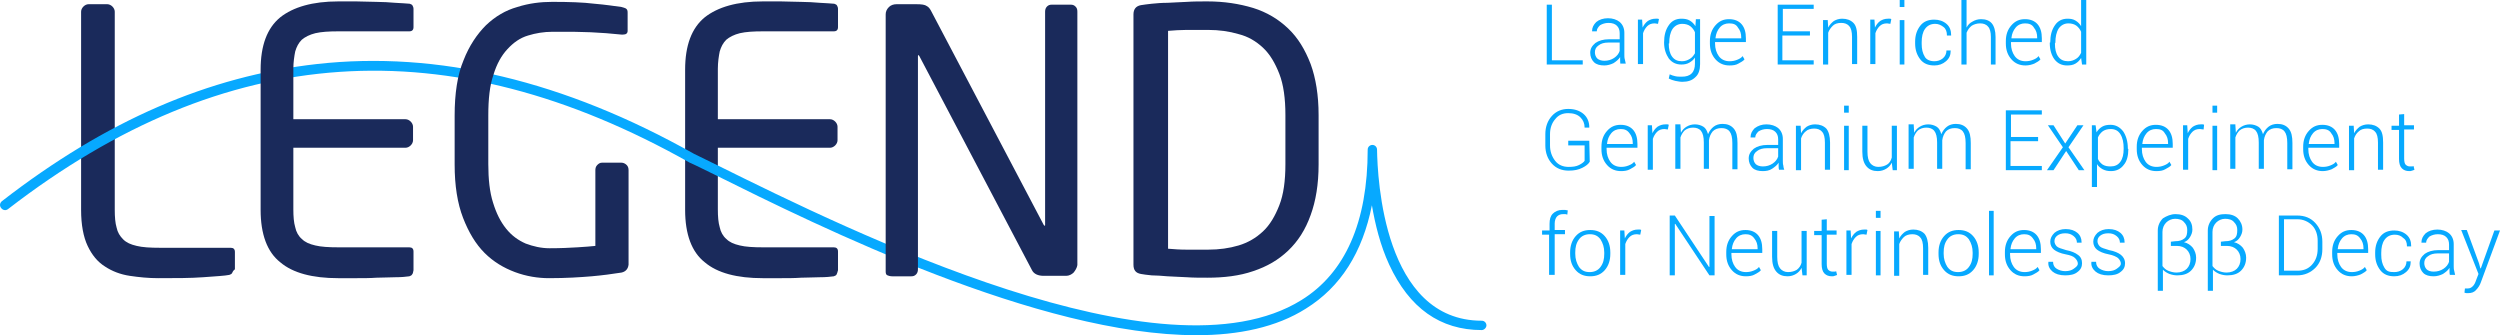
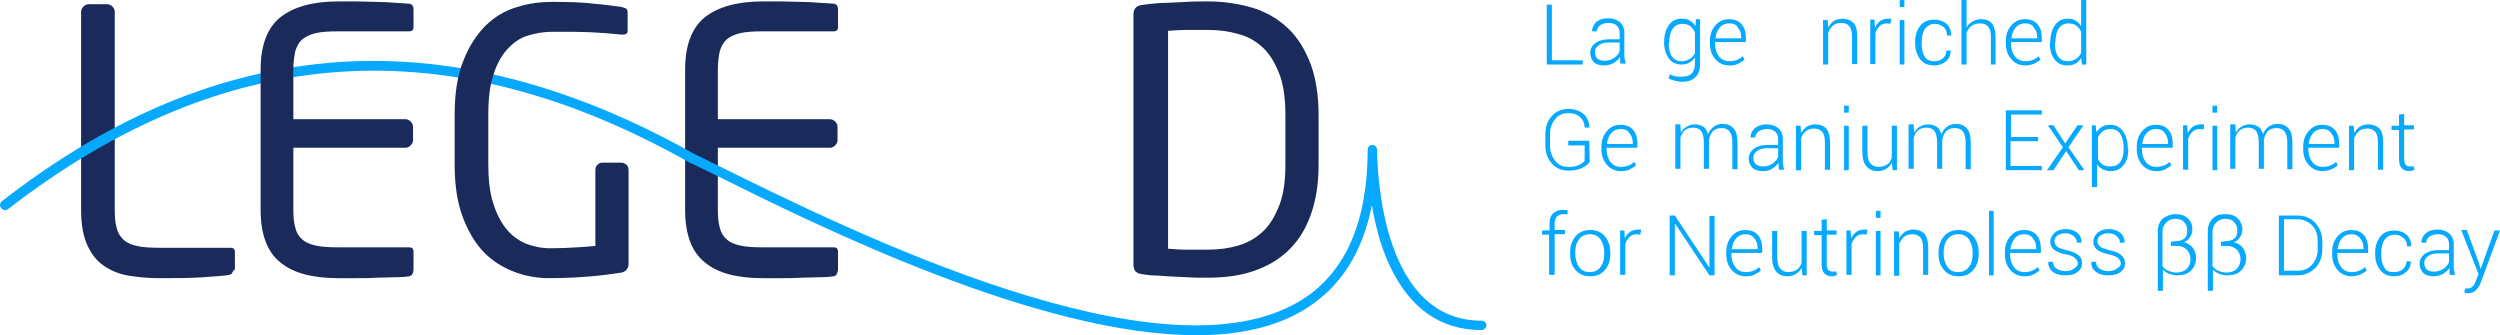
<svg xmlns="http://www.w3.org/2000/svg" xmlns:ns1="http://www.inkscape.org/namespaces/inkscape" xmlns:ns2="http://sodipodi.sourceforge.net/DTD/sodipodi-0.dtd" version="1.1" id="Ebene_1" x="0px" y="0px" viewBox="0 0 534.747 71.7" xml:space="preserve" ns1:version="0.91 r13725" ns2:docname="logo_legend_tag_next.svg" width="534.747" height="71.7">
  <defs id="defs140" />
  <ns2:namedview pagecolor="#ffffff" bordercolor="#666666" borderopacity="1" objecttolerance="10" gridtolerance="10" guidetolerance="10" ns1:pageopacity="0" ns1:pageshadow="2" ns1:window-width="1871" ns1:window-height="1056" id="namedview138" showgrid="false" fit-margin-top="0" fit-margin-left="0" fit-margin-right="0" fit-margin-bottom="0" ns1:zoom="1.754102" ns1:cx="266.54683" ns1:cy="-40.460073" ns1:window-x="49" ns1:window-y="24" ns1:window-maximized="1" ns1:current-layer="Ebene_1" />
  <style type="text/css" id="style3">
	.st0{enable-background:new    ;}
	.st1{fill:#07A9FF;}
	.st2{fill:#1A2A5B;}
</style>
  <g id="hintergrund" transform="translate(-142.153,-247.9)" />
  <g id="untertitel" transform="translate(-142.153,-247.9)" />
  <g id="buchstaben_hinten" transform="translate(-142.153,-247.9)" />
  <g class="st0" id="g8" style="enable-background:new" transform="translate(-142.153,-247.9)">
    <path class="st1" d="m 474.1,260.8 6.6,0 0,0.9 -7.7,0 0,-12.8 1.1,0 0,11.9 z" id="path10" ns1:connector-curvature="0" style="fill:#07a9ff" />
    <path class="st1" d="m 488.8,261.7 c -0.1,-0.3 -0.1,-0.6 -0.1,-0.9 0,-0.2 0,-0.5 0,-0.7 -0.3,0.5 -0.8,0.9 -1.4,1.3 -0.6,0.3 -1.3,0.5 -2,0.5 -0.9,0 -1.7,-0.2 -2.2,-0.7 -0.5,-0.5 -0.8,-1.2 -0.8,-2 0,-0.9 0.4,-1.5 1.1,-2.1 0.7,-0.5 1.7,-0.8 2.9,-0.8 l 2.3,0 0,-1.3 c 0,-0.7 -0.2,-1.2 -0.6,-1.6 -0.4,-0.4 -1,-0.6 -1.8,-0.6 -0.7,0 -1.3,0.2 -1.8,0.5 -0.4,0.4 -0.7,0.8 -0.7,1.3 l -1,0 0,-0.1 c 0,-0.7 0.3,-1.3 0.9,-1.9 0.6,-0.5 1.5,-0.8 2.5,-0.8 1,0 1.9,0.3 2.5,0.8 0.6,0.5 1,1.3 1,2.3 l 0,4.7 c 0,0.3 0,0.7 0.1,1 0.1,0.3 0.1,0.6 0.2,0.9 l -1.1,0 0,0.2 z m -3.5,-0.8 c 0.8,0 1.5,-0.2 2.1,-0.6 0.6,-0.4 1,-0.9 1.2,-1.5 l 0,-1.8 -2.4,0 c -0.9,0 -1.6,0.2 -2.1,0.6 -0.6,0.4 -0.8,0.9 -0.8,1.5 0,0.5 0.2,1 0.5,1.3 0.3,0.3 0.9,0.5 1.5,0.5 z" id="path12" ns1:connector-curvature="0" style="fill:#07a9ff" />
-     <path class="st1" d="m 496.8,253 -0.7,-0.1 c -0.7,0 -1.2,0.2 -1.6,0.6 -0.4,0.4 -0.7,0.9 -0.9,1.5 l 0,6.6 -1.1,0 0,-9.5 0.9,0 0.1,1.6 0,0.1 c 0.3,-0.6 0.6,-1 1.1,-1.4 0.5,-0.3 1,-0.5 1.7,-0.5 0.1,0 0.3,0 0.4,0 0.1,0 0.2,0 0.3,0.1 l -0.2,1 z" id="path14" ns1:connector-curvature="0" style="fill:#07a9ff" />
    <path class="st1" d="m 498.1,257 c 0,-1.5 0.3,-2.7 1,-3.7 0.6,-0.9 1.5,-1.4 2.7,-1.4 0.7,0 1.3,0.1 1.8,0.4 0.5,0.3 0.9,0.7 1.2,1.2 l 0.1,-1.5 0.9,0 0,9.6 c 0,1.2 -0.3,2.2 -1,2.8 -0.7,0.7 -1.6,1 -2.8,1 -0.5,0 -0.9,-0.1 -1.5,-0.2 -0.5,-0.1 -1,-0.3 -1.4,-0.5 l 0.2,-0.9 c 0.4,0.2 0.8,0.3 1.2,0.4 0.4,0.1 0.9,0.1 1.4,0.1 0.9,0 1.6,-0.2 2.1,-0.7 0.5,-0.5 0.7,-1.2 0.7,-2.1 l 0,-1.3 c -0.3,0.5 -0.7,0.8 -1.2,1.1 -0.5,0.3 -1.1,0.4 -1.7,0.4 -1.1,0 -2,-0.4 -2.7,-1.3 -0.6,-0.9 -1,-2 -1,-3.4 l 0,0 0,0 z m 1,0.2 c 0,1.2 0.2,2.1 0.7,2.8 0.5,0.7 1.2,1 2.1,1 0.7,0 1.2,-0.2 1.7,-0.5 0.5,-0.3 0.8,-0.7 1.1,-1.2 l 0,-4.5 c -0.2,-0.5 -0.6,-1 -1,-1.3 -0.4,-0.3 -1,-0.5 -1.7,-0.5 -0.9,0 -1.6,0.4 -2.1,1.1 -0.5,0.8 -0.7,1.8 -0.7,3 l 0,0.1 -0.1,0 z" id="path16" ns1:connector-curvature="0" style="fill:#07a9ff" />
    <path class="st1" d="m 512.1,261.9 c -1.2,0 -2.2,-0.4 -3,-1.3 -0.8,-0.9 -1.2,-2 -1.2,-3.4 l 0,-0.5 c 0,-1.4 0.4,-2.5 1.2,-3.4 0.8,-0.9 1.7,-1.3 2.9,-1.3 1.2,0 2.1,0.4 2.7,1.1 0.6,0.7 0.9,1.7 0.9,3 l 0,0.8 -6.6,0 0,0.3 c 0,1.1 0.3,2 0.8,2.7 0.5,0.7 1.3,1.1 2.3,1.1 0.6,0 1.1,-0.1 1.6,-0.3 0.5,-0.2 0.9,-0.4 1.2,-0.8 l 0.4,0.7 c -0.3,0.4 -0.8,0.6 -1.3,0.9 -0.5,0.3 -1.1,0.4 -1.9,0.4 z m -0.1,-9 c -0.8,0 -1.5,0.3 -2,0.9 -0.5,0.6 -0.8,1.3 -0.9,2.2 l 0,0.1 5.5,0 0,-0.2 c 0,-0.8 -0.2,-1.5 -0.7,-2.1 -0.4,-0.7 -1,-0.9 -1.9,-0.9 z" id="path18" ns1:connector-curvature="0" style="fill:#07a9ff" />
-     <path class="st1" d="m 529.2,255.5 -5.8,0 0,5.3 6.7,0 0,0.9 -7.7,0 0,-12.8 7.7,0 0,0.9 -6.6,0 0,4.8 5.8,0 0,0.9 -0.1,0 z" id="path20" ns1:connector-curvature="0" style="fill:#07a9ff" />
    <path class="st1" d="m 533.1,252.1 0.1,1.7 c 0.3,-0.6 0.7,-1 1.2,-1.4 0.5,-0.3 1.1,-0.5 1.8,-0.5 1,0 1.8,0.3 2.4,0.9 0.6,0.6 0.8,1.6 0.8,3 l 0,5.8 -1.1,0 0,-5.8 c 0,-1.1 -0.2,-1.9 -0.6,-2.3 -0.4,-0.5 -1,-0.7 -1.7,-0.7 -0.8,0 -1.4,0.2 -1.8,0.6 -0.4,0.4 -0.8,0.9 -1,1.5 l 0,6.8 -1.1,0 0,-9.5 1,0 0,-0.1 z" id="path22" ns1:connector-curvature="0" style="fill:#07a9ff" />
    <path class="st1" d="m 546.5,253 -0.7,-0.1 c -0.7,0 -1.2,0.2 -1.6,0.6 -0.4,0.4 -0.7,0.9 -0.9,1.5 l 0,6.6 -1.1,0 0,-9.5 0.9,0 0.1,1.6 0,0.1 c 0.3,-0.6 0.6,-1 1.1,-1.4 0.5,-0.3 1,-0.5 1.7,-0.5 0.1,0 0.3,0 0.4,0 0.1,0 0.2,0 0.3,0.1 l -0.2,1 z" id="path24" ns1:connector-curvature="0" style="fill:#07a9ff" />
    <path class="st1" d="m 549.5,249.4 -1,0 0,-1.5 1,0 0,1.5 z m 0,12.3 -1,0 0,-9.5 1,0 0,9.5 z" id="path26" ns1:connector-curvature="0" style="fill:#07a9ff" />
    <path class="st1" d="m 555.9,261 c 0.7,0 1.3,-0.2 1.8,-0.6 0.5,-0.4 0.8,-1 0.8,-1.7 l 0.9,0 0,0.1 c 0,0.9 -0.3,1.6 -1,2.2 -0.7,0.6 -1.5,0.9 -2.5,0.9 -1.3,0 -2.3,-0.4 -3,-1.3 -0.7,-0.9 -1.1,-2 -1.1,-3.4 l 0,-0.4 c 0,-1.4 0.4,-2.5 1.1,-3.4 0.7,-0.9 1.7,-1.3 3,-1.3 1,0 1.9,0.3 2.6,0.9 0.7,0.6 1,1.4 1,2.4 l 0,0.1 -0.9,0 c 0,-0.8 -0.2,-1.4 -0.7,-1.8 -0.5,-0.4 -1.1,-0.7 -1.8,-0.7 -1,0 -1.7,0.4 -2.2,1.1 -0.5,0.7 -0.7,1.7 -0.7,2.8 l 0,0.4 c 0,1.1 0.2,2 0.7,2.8 0.3,0.5 1,0.9 2,0.9 z" id="path28" ns1:connector-curvature="0" style="fill:#07a9ff" />
    <path class="st1" d="m 562.8,253.8 c 0.3,-0.6 0.7,-1 1.3,-1.3 0.5,-0.3 1.1,-0.5 1.8,-0.5 1,0 1.8,0.3 2.3,0.9 0.5,0.6 0.8,1.6 0.8,2.9 l 0,5.9 -1,0 0,-5.9 c 0,-1 -0.2,-1.8 -0.6,-2.2 -0.4,-0.5 -1,-0.7 -1.7,-0.7 -0.7,0 -1.3,0.2 -1.8,0.5 -0.5,0.4 -0.8,0.8 -1.1,1.5 l 0,6.8 -1.1,0 0,-13.8 1.1,0 0,5.9 0,0 z" id="path30" ns1:connector-curvature="0" style="fill:#07a9ff" />
    <path class="st1" d="m 575.4,261.9 c -1.2,0 -2.2,-0.4 -3,-1.3 -0.8,-0.9 -1.2,-2 -1.2,-3.4 l 0,-0.5 c 0,-1.4 0.4,-2.5 1.2,-3.4 0.8,-0.9 1.7,-1.3 2.9,-1.3 1.2,0 2.1,0.4 2.7,1.1 0.6,0.7 0.9,1.7 0.9,3 l 0,0.8 -6.6,0 0,0.3 c 0,1.1 0.3,2 0.8,2.7 0.5,0.7 1.3,1.1 2.3,1.1 0.6,0 1.1,-0.1 1.6,-0.3 0.5,-0.2 0.9,-0.4 1.2,-0.8 l 0.4,0.7 c -0.3,0.4 -0.8,0.6 -1.3,0.9 -0.5,0.2 -1.1,0.4 -1.9,0.4 z m -0.1,-9 c -0.8,0 -1.5,0.3 -2,0.9 -0.5,0.6 -0.8,1.3 -0.9,2.2 l 0,0.1 5.5,0 0,-0.2 c 0,-0.8 -0.2,-1.5 -0.7,-2.1 -0.4,-0.7 -1.1,-0.9 -1.9,-0.9 z" id="path32" ns1:connector-curvature="0" style="fill:#07a9ff" />
    <path class="st1" d="m 580.7,257 c 0,-1.5 0.3,-2.7 1,-3.7 0.6,-0.9 1.5,-1.4 2.7,-1.4 0.7,0 1.2,0.1 1.7,0.4 0.5,0.3 0.9,0.7 1.2,1.2 l 0,-5.6 1.1,0 0,13.8 -0.9,0 -0.2,-1.4 c -0.3,0.5 -0.7,0.9 -1.2,1.2 -0.5,0.3 -1.1,0.4 -1.8,0.4 -1.1,0 -2,-0.4 -2.7,-1.3 -0.6,-0.8 -1,-2 -1,-3.4 l 0,-0.2 0.1,0 z m 1,0.2 c 0,1.2 0.2,2.1 0.7,2.8 0.5,0.7 1.2,1 2.1,1 0.7,0 1.2,-0.2 1.7,-0.5 0.5,-0.3 0.8,-0.7 1.1,-1.3 l 0,-4.5 c -0.2,-0.5 -0.6,-1 -1,-1.3 -0.4,-0.3 -1,-0.5 -1.7,-0.5 -0.9,0 -1.6,0.4 -2.1,1.1 -0.5,0.8 -0.7,1.8 -0.7,3 l -0.1,0.2 0,0 z" id="path34" ns1:connector-curvature="0" style="fill:#07a9ff" />
  </g>
  <g class="st0" id="g36" style="enable-background:new" transform="translate(-142.153,-247.9)">
    <path class="st1" d="m 482.2,282.5 c -0.3,0.5 -0.8,0.9 -1.6,1.3 -0.8,0.4 -1.7,0.6 -2.9,0.6 -1.5,0 -2.7,-0.5 -3.6,-1.5 -0.9,-1 -1.4,-2.3 -1.4,-3.9 l 0,-2.4 c 0,-1.6 0.5,-2.9 1.4,-3.9 0.9,-1 2.1,-1.5 3.5,-1.5 1.4,0 2.5,0.4 3.3,1.1 0.8,0.7 1.2,1.7 1.2,2.8 l 0,0.1 -1,0 c 0,-0.9 -0.3,-1.6 -0.9,-2.2 -0.6,-0.6 -1.5,-0.9 -2.6,-0.9 -1.2,0 -2.1,0.4 -2.8,1.3 -0.7,0.8 -1.1,1.9 -1.1,3.2 l 0,2.4 c 0,1.3 0.4,2.4 1.1,3.3 0.7,0.9 1.7,1.3 2.9,1.3 0.9,0 1.6,-0.1 2.2,-0.4 0.6,-0.3 1,-0.6 1.2,-0.9 l 0,-3.3 -3.5,0 0,-1 4.5,0 0.1,4.5 0,0 z" id="path38" ns1:connector-curvature="0" style="fill:#07a9ff" />
    <path class="st1" d="m 488.9,284.5 c -1.2,0 -2.2,-0.4 -3,-1.3 -0.8,-0.9 -1.2,-2 -1.2,-3.4 l 0,-0.5 c 0,-1.4 0.4,-2.5 1.2,-3.4 0.8,-0.9 1.7,-1.3 2.9,-1.3 1.2,0 2.1,0.4 2.7,1.1 0.6,0.7 0.9,1.7 0.9,3 l 0,0.8 -6.6,0 0,0.3 c 0,1.1 0.3,2 0.8,2.7 0.5,0.7 1.3,1.1 2.3,1.1 0.6,0 1.1,-0.1 1.6,-0.3 0.5,-0.2 0.9,-0.4 1.2,-0.8 l 0.4,0.7 c -0.3,0.4 -0.8,0.6 -1.3,0.9 -0.5,0.3 -1.2,0.4 -1.9,0.4 z m -0.1,-9 c -0.8,0 -1.5,0.3 -2,0.9 -0.5,0.6 -0.8,1.3 -0.9,2.2 l 0,0.1 5.5,0 0,-0.2 c 0,-0.8 -0.2,-1.5 -0.7,-2.1 -0.5,-0.7 -1.1,-0.9 -1.9,-0.9 z" id="path40" ns1:connector-curvature="0" style="fill:#07a9ff" />
-     <path class="st1" d="m 498.9,275.6 -0.7,-0.1 c -0.7,0 -1.2,0.2 -1.6,0.6 -0.4,0.4 -0.7,0.9 -0.9,1.5 l 0,6.6 -1.1,0 0,-9.5 0.9,0 0.1,1.6 0,0.1 c 0.3,-0.6 0.6,-1 1.1,-1.4 0.5,-0.3 1,-0.5 1.7,-0.5 0.1,0 0.3,0 0.4,0 0.1,0 0.2,0 0.3,0.1 l -0.2,1 z" id="path42" ns1:connector-curvature="0" style="fill:#07a9ff" />
    <path class="st1" d="m 501.6,274.7 0.1,1.6 c 0.3,-0.6 0.7,-1 1.2,-1.3 0.5,-0.3 1.1,-0.5 1.8,-0.5 0.7,0 1.3,0.2 1.8,0.5 0.5,0.3 0.8,0.9 1,1.6 0.3,-0.7 0.7,-1.2 1.2,-1.6 0.5,-0.4 1.2,-0.6 1.9,-0.6 1,0 1.8,0.3 2.4,1 0.6,0.7 0.8,1.7 0.8,3.1 l 0,5.6 -1.1,0 0,-5.6 c 0,-1.2 -0.2,-2 -0.6,-2.5 -0.4,-0.5 -1,-0.7 -1.7,-0.7 -0.8,0 -1.4,0.2 -1.9,0.7 -0.4,0.5 -0.7,1.1 -0.8,1.9 0,0.1 0,0.1 0,0.2 0,0.1 0,0.1 0,0.2 l 0,5.7 -1.1,0 0,-5.6 c 0,-1.2 -0.2,-2 -0.6,-2.5 -0.4,-0.5 -1,-0.7 -1.7,-0.7 -0.7,0 -1.3,0.2 -1.8,0.6 -0.4,0.4 -0.7,0.9 -0.9,1.5 l 0,6.7 -1.1,0 0,-9.5 1.1,0 0,0.2 z" id="path44" ns1:connector-curvature="0" style="fill:#07a9ff" />
    <path class="st1" d="m 522.7,284.3 c -0.1,-0.3 -0.1,-0.6 -0.1,-0.9 0,-0.2 0,-0.5 0,-0.7 -0.3,0.5 -0.8,0.9 -1.4,1.3 -0.6,0.4 -1.3,0.5 -2,0.5 -0.9,0 -1.7,-0.2 -2.2,-0.7 -0.5,-0.5 -0.8,-1.2 -0.8,-2 0,-0.9 0.4,-1.5 1.1,-2.1 0.7,-0.5 1.7,-0.8 2.9,-0.8 l 2.3,0 0,-1.2 c 0,-0.7 -0.2,-1.2 -0.6,-1.6 -0.4,-0.4 -1,-0.6 -1.8,-0.6 -0.7,0 -1.3,0.2 -1.8,0.5 -0.4,0.4 -0.7,0.8 -0.7,1.3 l -1,0 0,-0.1 c 0,-0.7 0.3,-1.3 0.9,-1.9 0.7,-0.5 1.5,-0.8 2.5,-0.8 1,0 1.9,0.3 2.5,0.8 0.6,0.5 1,1.3 1,2.3 l 0,4.7 c 0,0.3 0,0.7 0.1,1 0,0.3 0.1,0.6 0.2,0.9 l -1.1,0 0,0.1 z m -3.5,-0.8 c 0.8,0 1.5,-0.2 2.1,-0.6 0.6,-0.4 1,-0.9 1.2,-1.5 l 0,-1.8 -2.4,0 c -0.9,0 -1.6,0.2 -2.1,0.6 -0.6,0.4 -0.8,0.9 -0.8,1.5 0,0.5 0.2,1 0.5,1.3 0.3,0.3 0.9,0.5 1.5,0.5 z" id="path46" ns1:connector-curvature="0" style="fill:#07a9ff" />
    <path class="st1" d="m 527.3,274.7 0.1,1.7 c 0.3,-0.6 0.7,-1 1.2,-1.4 0.5,-0.3 1.1,-0.5 1.8,-0.5 1,0 1.8,0.3 2.4,0.9 0.5,0.6 0.8,1.6 0.8,3 l 0,5.8 -1.1,0 0,-5.8 c 0,-1.1 -0.2,-1.9 -0.6,-2.3 -0.4,-0.5 -1,-0.7 -1.7,-0.7 -0.7,0 -1.4,0.2 -1.8,0.6 -0.5,0.4 -0.8,0.9 -1,1.5 l 0,6.8 -1.1,0 0,-9.5 1,0 0,-0.1 z" id="path48" ns1:connector-curvature="0" style="fill:#07a9ff" />
    <path class="st1" d="m 537.6,272 -1,0 0,-1.5 1,0 0,1.5 z m 0,12.3 -1,0 0,-9.5 1,0 0,9.5 z" id="path50" ns1:connector-curvature="0" style="fill:#07a9ff" />
    <path class="st1" d="m 546.8,282.7 c -0.3,0.6 -0.7,1 -1.2,1.3 -0.5,0.3 -1.1,0.5 -1.8,0.5 -1,0 -1.8,-0.3 -2.4,-1 -0.6,-0.7 -0.9,-1.7 -0.9,-3.2 l 0,-5.5 1.1,0 0,5.5 c 0,1.2 0.2,2 0.6,2.5 0.4,0.5 1,0.8 1.7,0.8 0.8,0 1.4,-0.2 1.9,-0.5 0.5,-0.3 0.8,-0.8 1,-1.5 l 0,-6.8 1.1,0 0,9.5 -0.9,0 -0.2,-1.6 z" id="path52" ns1:connector-curvature="0" style="fill:#07a9ff" />
    <path class="st1" d="m 551.5,274.7 0.1,1.6 c 0.3,-0.6 0.7,-1 1.2,-1.3 0.5,-0.3 1.1,-0.5 1.8,-0.5 0.7,0 1.3,0.2 1.8,0.5 0.5,0.3 0.8,0.9 1,1.6 0.3,-0.7 0.7,-1.2 1.2,-1.6 0.5,-0.4 1.2,-0.6 1.9,-0.6 1,0 1.8,0.3 2.4,1 0.6,0.7 0.8,1.7 0.8,3.1 l 0,5.6 -1.1,0 0,-5.6 c 0,-1.2 -0.2,-2 -0.6,-2.5 -0.4,-0.5 -1,-0.7 -1.7,-0.7 -0.8,0 -1.4,0.2 -1.9,0.7 -0.4,0.5 -0.7,1.1 -0.8,1.9 0,0.1 0,0.1 0,0.2 0,0.1 0,0.1 0,0.2 l 0,5.7 -1.1,0 0,-5.6 c 0,-1.2 -0.2,-2 -0.6,-2.5 -0.4,-0.5 -1,-0.7 -1.7,-0.7 -0.7,0 -1.3,0.2 -1.8,0.6 -0.4,0.4 -0.7,0.9 -0.9,1.5 l 0,6.7 -1.1,0 0,-9.5 1.1,0 0,0.2 z" id="path54" ns1:connector-curvature="0" style="fill:#07a9ff" />
    <path class="st1" d="m 578,278.1 -5.8,0 0,5.3 6.7,0 0,0.9 -7.7,0 0,-12.8 7.7,0 0,0.9 -6.6,0 0,4.8 5.8,0 0,0.9 -0.1,0 z" id="path56" ns1:connector-curvature="0" style="fill:#07a9ff" />
    <path class="st1" d="m 583.9,278.6 2.6,-3.9 1.3,0 -3.2,4.7 3.4,4.9 -1.2,0 -2.7,-4.1 -2.7,4.1 -1.4,0 3.4,-4.9 -3.2,-4.7 1.2,0 2.5,3.9 z" id="path58" ns1:connector-curvature="0" style="fill:#07a9ff" />
    <path class="st1" d="m 597.4,279.8 c 0,1.4 -0.3,2.6 -1,3.4 -0.6,0.8 -1.5,1.3 -2.7,1.3 -0.7,0 -1.2,-0.1 -1.8,-0.4 -0.5,-0.3 -0.9,-0.6 -1.2,-1.1 l 0,4.9 -1.1,0 0,-13.2 0.8,0 0.2,1.5 c 0.3,-0.5 0.7,-0.9 1.2,-1.2 0.5,-0.3 1.1,-0.4 1.8,-0.4 1.1,0 2,0.5 2.7,1.4 0.6,0.9 1,2.1 1,3.7 l 0.1,0.1 0,0 z m -1,-0.2 c 0,-1.2 -0.2,-2.2 -0.7,-3 -0.5,-0.8 -1.2,-1.1 -2.1,-1.1 -0.7,0 -1.3,0.2 -1.7,0.5 -0.4,0.3 -0.8,0.8 -1,1.3 l 0,4.6 c 0.2,0.5 0.6,0.9 1,1.2 0.5,0.3 1,0.4 1.7,0.4 0.9,0 1.6,-0.3 2.1,-1 0.5,-0.7 0.7,-1.6 0.7,-2.8 l 0,-0.1 z" id="path60" ns1:connector-curvature="0" style="fill:#07a9ff" />
    <path class="st1" d="m 603.4,284.5 c -1.2,0 -2.2,-0.4 -3,-1.3 -0.8,-0.9 -1.2,-2 -1.2,-3.4 l 0,-0.5 c 0,-1.4 0.4,-2.5 1.2,-3.4 0.8,-0.9 1.7,-1.3 2.9,-1.3 1.2,0 2.1,0.4 2.7,1.1 0.6,0.7 0.9,1.7 0.9,3 l 0,0.8 -6.6,0 0,0.3 c 0,1.1 0.3,2 0.8,2.7 0.5,0.7 1.3,1.1 2.3,1.1 0.6,0 1.1,-0.1 1.6,-0.3 0.5,-0.2 0.9,-0.4 1.2,-0.8 l 0.4,0.7 c -0.3,0.4 -0.8,0.6 -1.3,0.9 -0.5,0.3 -1.1,0.4 -1.9,0.4 z m -0.1,-9 c -0.8,0 -1.5,0.3 -2,0.9 -0.5,0.6 -0.8,1.3 -0.9,2.2 l 0,0.1 5.5,0 0,-0.2 c 0,-0.8 -0.2,-1.5 -0.7,-2.1 -0.4,-0.7 -1,-0.9 -1.9,-0.9 z" id="path62" ns1:connector-curvature="0" style="fill:#07a9ff" />
    <path class="st1" d="m 613.5,275.6 -0.8,-0.1 c -0.7,0 -1.2,0.2 -1.6,0.6 -0.4,0.4 -0.7,0.9 -0.9,1.5 l 0,6.6 -1.1,0 0,-9.5 0.9,0 0.1,1.6 0,0.1 c 0.3,-0.6 0.6,-1 1.1,-1.4 0.5,-0.3 1,-0.5 1.7,-0.5 0.1,0 0.3,0 0.4,0 0.1,0 0.2,0 0.3,0.1 l -0.1,1 z" id="path64" ns1:connector-curvature="0" style="fill:#07a9ff" />
    <path class="st1" d="m 616.4,272 -1,0 0,-1.5 1,0 0,1.5 z m 0,12.3 -1,0 0,-9.5 1,0 0,9.5 z" id="path66" ns1:connector-curvature="0" style="fill:#07a9ff" />
    <path class="st1" d="m 620.3,274.7 0.1,1.6 c 0.3,-0.6 0.7,-1 1.2,-1.3 0.5,-0.3 1.1,-0.5 1.8,-0.5 0.7,0 1.3,0.2 1.8,0.5 0.5,0.3 0.8,0.9 1,1.6 0.3,-0.7 0.7,-1.2 1.2,-1.6 0.5,-0.4 1.2,-0.6 1.9,-0.6 1,0 1.8,0.3 2.4,1 0.6,0.7 0.8,1.7 0.8,3.1 l 0,5.6 -1.1,0 0,-5.6 c 0,-1.2 -0.2,-2 -0.6,-2.5 -0.4,-0.5 -1,-0.7 -1.7,-0.7 -0.8,0 -1.4,0.2 -1.9,0.7 -0.4,0.5 -0.7,1.1 -0.8,1.9 0,0.1 0,0.1 0,0.2 0,0.1 0,0.1 0,0.2 l 0,5.7 -1.1,0 0,-5.6 c 0,-1.2 -0.2,-2 -0.6,-2.5 -0.4,-0.5 -1,-0.7 -1.7,-0.7 -0.7,0 -1.3,0.2 -1.8,0.6 -0.4,0.4 -0.7,0.9 -0.9,1.5 l 0,6.7 -1.1,0 0,-9.5 1.1,0 0,0.2 z" id="path68" ns1:connector-curvature="0" style="fill:#07a9ff" />
    <path class="st1" d="m 639,284.5 c -1.2,0 -2.2,-0.4 -3,-1.3 -0.8,-0.9 -1.2,-2 -1.2,-3.4 l 0,-0.5 c 0,-1.4 0.4,-2.5 1.2,-3.4 0.8,-0.9 1.7,-1.3 2.9,-1.3 1.2,0 2.1,0.4 2.7,1.1 0.6,0.7 0.9,1.7 0.9,3 l 0,0.8 -6.6,0 0,0.3 c 0,1.1 0.3,2 0.8,2.7 0.5,0.7 1.3,1.1 2.3,1.1 0.6,0 1.1,-0.1 1.6,-0.3 0.5,-0.2 0.9,-0.4 1.2,-0.8 l 0.4,0.7 c -0.3,0.4 -0.8,0.6 -1.3,0.9 -0.5,0.2 -1.2,0.4 -1.9,0.4 z m -0.1,-9 c -0.8,0 -1.5,0.3 -2,0.9 -0.5,0.6 -0.8,1.3 -0.9,2.2 l 0,0.1 5.5,0 0,-0.2 c 0,-0.8 -0.2,-1.5 -0.7,-2.1 -0.4,-0.7 -1.1,-0.9 -1.9,-0.9 z" id="path70" ns1:connector-curvature="0" style="fill:#07a9ff" />
    <path class="st1" d="m 645.6,274.7 0.1,1.7 c 0.3,-0.6 0.7,-1 1.2,-1.4 0.5,-0.3 1.1,-0.5 1.8,-0.5 1,0 1.8,0.3 2.4,0.9 0.6,0.6 0.8,1.6 0.8,3 l 0,5.8 -1.1,0 0,-5.8 c 0,-1.1 -0.2,-1.9 -0.6,-2.3 -0.4,-0.5 -1,-0.7 -1.7,-0.7 -0.8,0 -1.4,0.2 -1.8,0.6 -0.5,0.4 -0.8,0.9 -1,1.5 l 0,6.8 -1.1,0 0,-9.5 1,0 0,-0.1 z" id="path72" ns1:connector-curvature="0" style="fill:#07a9ff" />
    <path class="st1" d="m 656.4,272.3 0,2.4 2.1,0 0,0.9 -2.1,0 0,6.2 c 0,0.6 0.1,1.1 0.3,1.3 0.2,0.2 0.5,0.4 0.9,0.4 0.1,0 0.3,0 0.4,0 0.1,0 0.3,0 0.4,-0.1 l 0.2,0.8 c -0.1,0.1 -0.3,0.1 -0.5,0.2 -0.2,0.1 -0.4,0.1 -0.6,0.1 -0.7,0 -1.2,-0.2 -1.6,-0.6 -0.4,-0.4 -0.6,-1.1 -0.6,-2 l 0,-6.2 -1.6,0 0,-0.9 1.6,0 0,-2.4 1.1,-0.1 0,0 z" id="path74" ns1:connector-curvature="0" style="fill:#07a9ff" />
  </g>
  <g class="st0" id="g76" style="enable-background:new" transform="translate(-142.153,-247.9)">
    <path class="st1" d="m 473.5,306.8 0,-8.7 -1.5,0 0,-0.9 1.6,0 0,-1.4 c 0,-1 0.2,-1.7 0.7,-2.2 0.5,-0.5 1.2,-0.8 2,-0.8 0.2,0 0.4,0 0.6,0 0.2,0 0.4,0.1 0.6,0.1 l -0.1,0.9 c -0.1,0 -0.3,-0.1 -0.4,-0.1 -0.1,0 -0.3,0 -0.5,0 -0.6,0 -1,0.2 -1.3,0.5 -0.3,0.3 -0.5,0.9 -0.5,1.5 l 0,1.4 2.2,0 0,0.9 -2.2,0 0,8.7 -1.2,0 0,0.1 z" id="path78" ns1:connector-curvature="0" style="fill:#07a9ff" />
    <path class="st1" d="m 478,301.9 c 0,-1.4 0.4,-2.6 1.2,-3.5 0.8,-0.9 1.8,-1.3 3.1,-1.3 1.3,0 2.3,0.4 3.1,1.3 0.8,0.9 1.2,2.1 1.2,3.5 l 0,0.3 c 0,1.4 -0.4,2.6 -1.2,3.5 -0.8,0.9 -1.8,1.3 -3.1,1.3 -1.3,0 -2.3,-0.4 -3.1,-1.3 -0.8,-0.9 -1.2,-2 -1.2,-3.5 l 0,-0.3 z m 1.1,0.3 c 0,1.1 0.3,2 0.8,2.8 0.6,0.8 1.3,1.1 2.3,1.1 1,0 1.8,-0.4 2.3,-1.1 0.6,-0.8 0.8,-1.7 0.8,-2.8 l 0,-0.3 c 0,-1.1 -0.3,-2 -0.8,-2.8 -0.6,-0.8 -1.3,-1.1 -2.3,-1.1 -1,0 -1.8,0.4 -2.3,1.1 -0.6,0.8 -0.8,1.7 -0.8,2.8 l 0,0.3 z" id="path80" ns1:connector-curvature="0" style="fill:#07a9ff" />
    <path class="st1" d="m 493,298.1 -0.7,-0.1 c -0.7,0 -1.2,0.2 -1.6,0.6 -0.4,0.4 -0.7,0.9 -0.9,1.5 l 0,6.6 -1.1,0 0,-9.5 0.9,0 0.1,1.6 0,0.1 c 0.3,-0.6 0.6,-1 1.1,-1.4 0.5,-0.3 1,-0.5 1.7,-0.5 0.1,0 0.3,0 0.4,0 0.1,0 0.2,0 0.3,0.1 l -0.2,1 z" id="path82" ns1:connector-curvature="0" style="fill:#07a9ff" />
    <path class="st1" d="m 508.9,306.8 -1.1,0 -7.3,-11 -0.1,0 0,11 -1.1,0 0,-12.8 1.1,0 7.3,11 0.1,0 0,-10.9 1.1,0 0,12.7 z" id="path84" ns1:connector-curvature="0" style="fill:#07a9ff" />
    <path class="st1" d="m 515.6,307 c -1.2,0 -2.2,-0.4 -3,-1.3 -0.8,-0.9 -1.2,-2 -1.2,-3.4 l 0,-0.5 c 0,-1.4 0.4,-2.5 1.2,-3.4 0.8,-0.9 1.7,-1.3 2.9,-1.3 1.2,0 2.1,0.4 2.7,1.1 0.6,0.7 0.9,1.7 0.9,3 l 0,0.8 -6.6,0 0,0.3 c 0,1.1 0.3,2 0.8,2.7 0.5,0.7 1.3,1.1 2.3,1.1 0.6,0 1.1,-0.1 1.6,-0.3 0.5,-0.2 0.9,-0.4 1.2,-0.8 l 0.4,0.7 c -0.3,0.4 -0.8,0.6 -1.3,0.9 -0.5,0.3 -1.2,0.4 -1.9,0.4 z m -0.1,-9 c -0.8,0 -1.5,0.3 -2,0.9 -0.5,0.6 -0.8,1.3 -0.9,2.2 l 0,0.1 5.5,0 0,-0.2 c 0,-0.8 -0.2,-1.5 -0.7,-2.1 -0.5,-0.7 -1.1,-0.9 -1.9,-0.9 z" id="path86" ns1:connector-curvature="0" style="fill:#07a9ff" />
    <path class="st1" d="m 527.5,305.2 c -0.3,0.6 -0.7,1 -1.2,1.3 -0.5,0.3 -1.1,0.5 -1.8,0.5 -1,0 -1.8,-0.3 -2.4,-1 -0.6,-0.7 -0.9,-1.7 -0.9,-3.2 l 0,-5.5 1.1,0 0,5.5 c 0,1.2 0.2,2 0.6,2.5 0.4,0.5 1,0.8 1.7,0.8 0.8,0 1.4,-0.2 1.9,-0.5 0.5,-0.4 0.8,-0.8 1,-1.5 l 0,-6.8 1.1,0 0,9.5 -0.9,0 -0.2,-1.6 z" id="path88" ns1:connector-curvature="0" style="fill:#07a9ff" />
    <path class="st1" d="m 532.9,294.8 0,2.4 2.1,0 0,0.9 -2.1,0 0,6.2 c 0,0.6 0.1,1.1 0.3,1.3 0.2,0.2 0.5,0.4 0.9,0.4 0.1,0 0.3,0 0.4,0 0.1,0 0.3,0 0.4,-0.1 l 0.2,0.8 c -0.1,0.1 -0.3,0.1 -0.5,0.2 -0.2,0.1 -0.4,0.1 -0.6,0.1 -0.7,0 -1.2,-0.2 -1.6,-0.6 -0.4,-0.4 -0.6,-1.1 -0.6,-2 l 0,-6.2 -1.6,0 0,-0.9 1.6,0 0,-2.4 1.1,-0.1 0,0 z" id="path90" ns1:connector-curvature="0" style="fill:#07a9ff" />
    <path class="st1" d="m 541.4,298.1 -0.7,-0.1 c -0.7,0 -1.2,0.2 -1.6,0.6 -0.4,0.4 -0.7,0.9 -0.9,1.5 l 0,6.6 -1.1,0 0,-9.5 0.9,0 0.1,1.6 0,0.1 c 0.3,-0.6 0.6,-1 1.1,-1.4 0.5,-0.3 1,-0.5 1.7,-0.5 0.1,0 0.3,0 0.4,0 0.1,0 0.2,0 0.3,0.1 l -0.2,1 z" id="path92" ns1:connector-curvature="0" style="fill:#07a9ff" />
    <path class="st1" d="m 544.4,294.5 -1,0 0,-1.5 1,0 0,1.5 z m 0,12.3 -1,0 0,-9.5 1,0 0,9.5 z" id="path94" ns1:connector-curvature="0" style="fill:#07a9ff" />
    <path class="st1" d="m 548.3,297.2 0.1,1.7 c 0.3,-0.6 0.7,-1 1.2,-1.4 0.5,-0.3 1.1,-0.5 1.8,-0.5 1,0 1.8,0.3 2.4,0.9 0.5,0.6 0.8,1.6 0.8,3 l 0,5.8 -1.1,0 0,-5.7 c 0,-1.1 -0.2,-1.9 -0.6,-2.3 -0.4,-0.5 -1,-0.7 -1.7,-0.7 -0.7,0 -1.4,0.2 -1.8,0.6 -0.4,0.4 -0.8,0.9 -1,1.5 l 0,6.8 -1.1,0 0,-9.5 1,0 0,-0.2 z" id="path96" ns1:connector-curvature="0" style="fill:#07a9ff" />
    <path class="st1" d="m 556.8,301.9 c 0,-1.4 0.4,-2.6 1.2,-3.5 0.8,-0.9 1.8,-1.3 3.1,-1.3 1.3,0 2.3,0.4 3.1,1.3 0.8,0.9 1.2,2.1 1.2,3.5 l 0,0.3 c 0,1.4 -0.4,2.6 -1.2,3.5 -0.8,0.9 -1.8,1.3 -3.1,1.3 -1.3,0 -2.3,-0.4 -3.1,-1.3 -0.8,-0.9 -1.2,-2 -1.2,-3.5 l 0,-0.3 z m 1.1,0.3 c 0,1.1 0.3,2 0.8,2.8 0.6,0.8 1.3,1.1 2.3,1.1 1,0 1.8,-0.4 2.3,-1.1 0.6,-0.8 0.8,-1.7 0.8,-2.8 l 0,-0.3 c 0,-1.1 -0.3,-2 -0.8,-2.8 -0.6,-0.8 -1.3,-1.1 -2.3,-1.1 -1,0 -1.8,0.4 -2.3,1.1 -0.6,0.8 -0.8,1.7 -0.8,2.8 l 0,0.3 z" id="path98" ns1:connector-curvature="0" style="fill:#07a9ff" />
    <path class="st1" d="m 568.6,306.8 -1,0 0,-13.8 1,0 0,13.8 z" id="path100" ns1:connector-curvature="0" style="fill:#07a9ff" />
    <path class="st1" d="m 575.2,307 c -1.2,0 -2.2,-0.4 -3,-1.3 -0.8,-0.9 -1.2,-2 -1.2,-3.4 l 0,-0.5 c 0,-1.4 0.4,-2.5 1.2,-3.4 0.8,-0.9 1.7,-1.3 2.9,-1.3 1.2,0 2.1,0.4 2.7,1.1 0.6,0.7 0.9,1.7 0.9,3 l 0,0.8 -6.6,0 0,0.3 c 0,1.1 0.3,2 0.8,2.7 0.5,0.7 1.3,1.1 2.3,1.1 0.6,0 1.1,-0.1 1.6,-0.3 0.5,-0.2 0.9,-0.4 1.2,-0.8 l 0.4,0.7 c -0.3,0.4 -0.8,0.6 -1.3,0.9 -0.5,0.3 -1.2,0.4 -1.9,0.4 z m -0.1,-9 c -0.8,0 -1.5,0.3 -2,0.9 -0.5,0.6 -0.8,1.3 -0.9,2.2 l 0,0.1 5.5,0 0,-0.2 c 0,-0.8 -0.2,-1.5 -0.7,-2.1 -0.5,-0.7 -1.1,-0.9 -1.9,-0.9 z" id="path102" ns1:connector-curvature="0" style="fill:#07a9ff" />
    <path class="st1" d="m 586.6,304.3 c 0,-0.4 -0.2,-0.8 -0.6,-1.2 -0.4,-0.4 -1,-0.6 -2,-0.8 -1.1,-0.2 -2,-0.6 -2.5,-1 -0.5,-0.4 -0.8,-1 -0.8,-1.7 0,-0.7 0.3,-1.3 0.9,-1.9 0.6,-0.5 1.4,-0.8 2.4,-0.8 1.1,0 1.9,0.3 2.5,0.8 0.6,0.5 0.9,1.2 0.9,2 l 0,0.1 -1,0 c 0,-0.5 -0.2,-1 -0.7,-1.4 -0.5,-0.4 -1,-0.6 -1.8,-0.6 -0.8,0 -1.3,0.2 -1.7,0.5 -0.4,0.3 -0.6,0.7 -0.6,1.2 0,0.4 0.2,0.8 0.5,1.1 0.3,0.3 1,0.5 2,0.8 1.1,0.2 2,0.6 2.5,1 0.6,0.4 0.9,1 0.9,1.8 0,0.8 -0.3,1.4 -1,1.9 -0.6,0.5 -1.5,0.7 -2.6,0.7 -1.2,0 -2.1,-0.3 -2.7,-0.8 -0.6,-0.5 -1,-1.2 -0.9,-2 l 0,-0.1 1,0 c 0,0.7 0.3,1.2 0.8,1.5 0.5,0.3 1.1,0.5 1.8,0.5 0.8,0 1.4,-0.2 1.8,-0.5 0.4,-0.3 0.9,-0.6 0.9,-1.1 z" id="path104" ns1:connector-curvature="0" style="fill:#07a9ff" />
    <path class="st1" d="m 595.8,304.3 c 0,-0.4 -0.2,-0.8 -0.6,-1.2 -0.4,-0.3 -1,-0.6 -2,-0.8 -1.1,-0.2 -2,-0.6 -2.5,-1 -0.5,-0.4 -0.8,-1 -0.8,-1.7 0,-0.7 0.3,-1.3 0.9,-1.9 0.6,-0.5 1.4,-0.8 2.4,-0.8 1.1,0 1.9,0.3 2.5,0.8 0.6,0.5 0.9,1.2 0.9,2 l 0,0.1 -1,0 c 0,-0.5 -0.2,-1 -0.7,-1.4 -0.5,-0.4 -1,-0.6 -1.8,-0.6 -0.8,0 -1.3,0.2 -1.7,0.5 -0.4,0.3 -0.6,0.7 -0.6,1.2 0,0.4 0.2,0.8 0.5,1.1 0.3,0.3 1,0.5 2,0.8 1.1,0.2 2,0.6 2.5,1 0.5,0.4 0.9,1 0.9,1.8 0,0.8 -0.3,1.4 -1,1.9 -0.6,0.5 -1.5,0.7 -2.6,0.7 -1.2,0 -2.1,-0.3 -2.7,-0.8 -0.6,-0.5 -1,-1.2 -0.9,-2 l 0,-0.1 1,0 c 0,0.7 0.3,1.2 0.8,1.5 0.5,0.3 1.1,0.5 1.8,0.5 0.8,0 1.4,-0.2 1.8,-0.5 0.4,-0.3 0.9,-0.6 0.9,-1.1 z" id="path106" ns1:connector-curvature="0" style="fill:#07a9ff" />
    <path class="st1" d="m 607.5,293.7 c 1.1,0 2,0.3 2.6,0.9 0.7,0.6 1,1.4 1,2.4 0,0.6 -0.2,1.1 -0.5,1.6 -0.3,0.5 -0.7,0.9 -1.3,1.1 0.8,0.2 1.4,0.6 1.9,1.2 0.4,0.6 0.7,1.3 0.7,2.1 0,1.2 -0.4,2.1 -1.1,2.8 -0.7,0.7 -1.7,1 -2.9,1 -0.6,0 -1.1,-0.1 -1.7,-0.3 -0.5,-0.2 -1,-0.5 -1.4,-0.9 l 0,4.5 -1.1,0 0,-12.9 c 0,-1 0.4,-1.9 1.1,-2.6 0.8,-0.5 1.7,-0.9 2.7,-0.9 z m -0.1,5.8 c 0.9,0 1.5,-0.2 2,-0.6 0.5,-0.4 0.6,-1 0.6,-1.8 0,-0.7 -0.2,-1.2 -0.7,-1.7 -0.4,-0.5 -1.1,-0.7 -1.9,-0.7 -0.7,0 -1.4,0.3 -1.9,0.8 -0.5,0.5 -0.8,1.2 -0.8,2 l 0,7.3 c 0.3,0.4 0.7,0.8 1.2,1 0.5,0.2 1.1,0.4 1.8,0.4 0.9,0 1.7,-0.3 2.2,-0.8 0.5,-0.5 0.8,-1.2 0.8,-2.1 0,-0.8 -0.3,-1.5 -0.8,-2 -0.5,-0.5 -1.2,-0.8 -2.1,-0.8 l -1.3,0 0,-0.9 0.9,-0.1 0,0 z" id="path108" ns1:connector-curvature="0" style="fill:#07a9ff" />
    <path class="st1" d="m 618.2,293.7 c 1.1,0 2,0.3 2.6,0.9 0.6,0.6 1,1.4 1,2.4 0,0.6 -0.2,1.1 -0.5,1.6 -0.3,0.5 -0.7,0.9 -1.3,1.1 0.8,0.2 1.4,0.6 1.9,1.2 0.4,0.6 0.7,1.3 0.7,2.1 0,1.2 -0.4,2.1 -1.1,2.8 -0.7,0.7 -1.7,1 -2.9,1 -0.6,0 -1.1,-0.1 -1.7,-0.3 -0.5,-0.2 -1,-0.5 -1.4,-0.9 l 0,4.5 -1.1,0 0,-12.9 c 0,-1 0.4,-1.9 1.1,-2.6 0.7,-0.7 1.6,-0.9 2.7,-0.9 z m -0.1,5.8 c 0.9,0 1.5,-0.2 2,-0.6 0.5,-0.4 0.6,-1 0.6,-1.8 0,-0.7 -0.2,-1.2 -0.7,-1.7 -0.4,-0.5 -1.1,-0.7 -1.9,-0.7 -0.7,0 -1.4,0.3 -1.9,0.8 -0.5,0.5 -0.8,1.2 -0.8,2 l 0,7.3 c 0.3,0.4 0.7,0.8 1.2,1 0.5,0.2 1.1,0.4 1.8,0.4 0.9,0 1.7,-0.3 2.2,-0.8 0.5,-0.5 0.8,-1.2 0.8,-2.1 0,-0.8 -0.3,-1.5 -0.8,-2 -0.5,-0.5 -1.2,-0.8 -2.1,-0.8 l -1.3,0 0,-0.9 0.9,-0.1 0,0 z" id="path110" ns1:connector-curvature="0" style="fill:#07a9ff" />
    <path class="st1" d="m 629.6,306.8 0,-12.8 3.9,0 c 1.6,0 2.9,0.5 3.9,1.6 1,1.1 1.5,2.4 1.5,4 l 0,1.6 c 0,1.6 -0.5,3 -1.5,4 -1,1 -2.3,1.6 -3.9,1.6 l -3.9,0 0,0 z m 1.1,-12 0,11 2.9,0 c 1.3,0 2.3,-0.4 3.1,-1.3 0.8,-0.9 1.2,-2 1.2,-3.4 l 0,-1.7 c 0,-1.3 -0.4,-2.5 -1.2,-3.3 -0.8,-0.8 -1.9,-1.3 -3.1,-1.3 l -2.9,0 0,0 z" id="path112" ns1:connector-curvature="0" style="fill:#07a9ff" />
    <path class="st1" d="m 645.2,307 c -1.2,0 -2.2,-0.4 -3,-1.3 -0.8,-0.9 -1.2,-2 -1.2,-3.4 l 0,-0.5 c 0,-1.4 0.4,-2.5 1.2,-3.4 0.8,-0.9 1.7,-1.3 2.9,-1.3 1.2,0 2.1,0.4 2.7,1.1 0.6,0.7 0.9,1.7 0.9,3 l 0,0.8 -6.6,0 0,0.3 c 0,1.1 0.3,2 0.8,2.7 0.5,0.7 1.3,1.1 2.3,1.1 0.6,0 1.1,-0.1 1.6,-0.3 0.5,-0.2 0.9,-0.4 1.2,-0.8 l 0.4,0.7 c -0.3,0.4 -0.8,0.6 -1.3,0.9 -0.5,0.2 -1.2,0.4 -1.9,0.4 z m -0.1,-9 c -0.8,0 -1.5,0.3 -2,0.9 -0.5,0.6 -0.8,1.3 -0.9,2.2 l 0,0.1 5.5,0 0,-0.2 c 0,-0.8 -0.2,-1.5 -0.7,-2.1 -0.5,-0.7 -1.1,-0.9 -1.9,-0.9 z" id="path114" ns1:connector-curvature="0" style="fill:#07a9ff" />
    <path class="st1" d="m 654.3,306.1 c 0.7,0 1.3,-0.2 1.8,-0.6 0.5,-0.4 0.8,-1 0.8,-1.7 l 0.9,0 0,0.1 c 0,0.9 -0.3,1.6 -1,2.2 -0.7,0.6 -1.5,0.9 -2.5,0.9 -1.3,0 -2.3,-0.4 -3,-1.3 -0.7,-0.9 -1.1,-2 -1.1,-3.4 l 0,-0.4 c 0,-1.4 0.4,-2.5 1.1,-3.4 0.7,-0.9 1.7,-1.3 3,-1.3 1,0 1.9,0.3 2.6,0.9 0.7,0.6 1,1.4 1,2.4 l 0,0.1 -0.9,0 c 0,-0.8 -0.2,-1.4 -0.8,-1.8 -0.5,-0.5 -1.1,-0.7 -1.8,-0.7 -1,0 -1.7,0.4 -2.2,1.1 -0.5,0.7 -0.7,1.7 -0.7,2.8 l 0,0.4 c 0,1.1 0.2,2 0.7,2.8 0.5,0.8 1.1,0.9 2.1,0.9 z" id="path116" ns1:connector-curvature="0" style="fill:#07a9ff" />
    <path class="st1" d="m 666.2,306.8 c -0.1,-0.3 -0.1,-0.6 -0.1,-0.9 0,-0.2 0,-0.5 0,-0.7 -0.3,0.5 -0.8,0.9 -1.4,1.3 -0.6,0.3 -1.3,0.5 -2,0.5 -0.9,0 -1.7,-0.2 -2.2,-0.7 -0.5,-0.5 -0.8,-1.2 -0.8,-2 0,-0.9 0.4,-1.5 1.1,-2.1 0.7,-0.5 1.7,-0.8 2.9,-0.8 l 2.3,0 0,-1.2 c 0,-0.7 -0.2,-1.2 -0.6,-1.6 -0.4,-0.4 -1,-0.6 -1.8,-0.6 -0.7,0 -1.3,0.2 -1.8,0.5 -0.4,0.4 -0.7,0.8 -0.7,1.3 l -1,0 0,-0.1 c 0,-0.7 0.3,-1.3 0.9,-1.9 0.6,-0.5 1.5,-0.8 2.5,-0.8 1,0 1.9,0.3 2.5,0.8 0.6,0.5 1,1.3 1,2.3 l 0,4.7 c 0,0.3 0,0.7 0.1,1 0.1,0.3 0.1,0.6 0.2,0.9 l -1.1,0 0,0.1 z m -3.5,-0.8 c 0.8,0 1.5,-0.2 2.1,-0.6 0.6,-0.4 1,-0.9 1.2,-1.5 l 0,-1.8 -2.4,0 c -0.9,0 -1.6,0.2 -2.1,0.6 -0.6,0.4 -0.8,0.9 -0.8,1.5 0,0.5 0.2,1 0.5,1.3 0.3,0.3 0.8,0.5 1.5,0.5 z" id="path118" ns1:connector-curvature="0" style="fill:#07a9ff" />
    <path class="st1" d="m 672.4,304.2 0.3,1.1 0.1,0 2.9,-8.1 1.2,0 -4.1,11.1 c -0.2,0.6 -0.6,1.2 -1,1.6 -0.4,0.5 -1,0.7 -1.7,0.7 -0.1,0 -0.3,0 -0.4,0 -0.2,0 -0.3,-0.1 -0.4,-0.1 l 0.1,-0.9 c 0.1,0 0.2,0 0.3,0 0.1,0 0.3,0 0.3,0 0.5,0 0.8,-0.2 1.1,-0.5 0.3,-0.3 0.5,-0.7 0.7,-1.3 l 0.5,-1.3 -3.7,-9.4 1.2,0 2.6,7.1 z" id="path120" ns1:connector-curvature="0" style="fill:#07a9ff" />
  </g>
  <path class="st2" d="m 178.947,58.7 c -0.1,0.2 -0.3,0.3 -0.6,0.4 -0.7,0.1 -1.7,0.2 -3,0.2 -1.2,0 -2.6,0.1 -4,0.1 -1.4,0.1 -2.9,0.1 -4.3,0.1 -1.5,0 -2.8,0 -3.9,0 -5.5,0 -9.7,-1.1 -12.4,-3.4 -2.8,-2.2 -4.2,-6 -4.2,-11.2 l 0,-30 c 0,-5.2 1.4,-8.9 4.2,-11.2 2.8,-2.2 6.9,-3.4 12.4,-3.4 1.1,0 2.4,0 3.9,0 1.4,0 2.8,0.1 4.3,0.1 1.4,0 2.7,0.1 4,0.2 1.3,0.1 2.3,0.1 3.1,0.2 0.3,0.1 0.5,0.2 0.6,0.4 0.1,0.2 0.2,0.4 0.2,0.7 l 0,3.9 c 0,0.6 -0.3,0.9 -0.9,0.9 l -15.1,0 c -2.1,0 -3.7,0.1 -5,0.4 -1.2,0.3 -2.2,0.8 -2.9,1.4 -0.7,0.7 -1.1,1.5 -1.4,2.5 -0.2,1 -0.4,2.3 -0.4,3.7 l 0,10.8 24,0 c 0.4,0 0.8,0.2 1.1,0.5 0.3,0.3 0.5,0.7 0.5,1.1 l 0,2.9 c 0,0.4 -0.2,0.8 -0.5,1.1 -0.3,0.3 -0.7,0.5 -1.1,0.5 l -24,0 0,13.2 c 0,1.5 0.1,2.8 0.4,3.8 0.2,1 0.7,1.9 1.4,2.5 0.7,0.7 1.6,1.1 2.9,1.4 1.2,0.3 2.9,0.4 5,0.4 l 15.1,0 c 0.6,0 0.9,0.3 0.9,0.9 l 0,4 c -0.1,0.4 -0.2,0.7 -0.3,0.9 z" id="path122" ns1:connector-curvature="0" style="fill:#1a2a5b" />
  <path class="st2" d="m 49.647,58.4 c -0.1,0.2 -0.3,0.3 -0.6,0.4 -1,0.2 -2.9,0.3 -5.6,0.5 -2.7,0.2 -5.9,0.2 -9.6,0.2 -2.1,0 -4.1,-0.2 -6.1,-0.5 -2,-0.3 -3.8,-1 -5.3,-2 -1.6,-1 -2.8,-2.5 -3.7,-4.4 -0.9,-1.9 -1.4,-4.5 -1.4,-7.7 l 0,-42.4 c 0,-0.4 0.2,-0.8 0.5,-1.1 0.3,-0.3 0.7,-0.5 1.1,-0.5 l 4,0 c 0.4,0 0.8,0.2 1.1,0.5 0.3,0.3 0.5,0.7 0.5,1.1 l 0,42.4 c 0,1.5 0.1,2.8 0.4,3.8 0.2,1 0.7,1.8 1.4,2.5 0.7,0.7 1.6,1.1 2.9,1.4 1.2,0.3 2.9,0.4 5,0.4 l 15.1,0 c 0.6,0 0.9,0.3 0.9,0.9 l 0,3.7 c -0.4,0.3 -0.5,0.6 -0.6,0.8 z" id="path124" ns1:connector-curvature="0" style="fill:#1a2a5b" />
  <g id="g126" transform="translate(-142.153,-247.9)">
    <path class="st2" d="m 424.2,283.1 c 0,4.2 -0.6,7.8 -1.7,10.8 -1.1,3.1 -2.7,5.6 -4.8,7.6 -2.1,2 -4.5,3.4 -7.5,4.4 -2.9,1 -6.2,1.4 -9.8,1.4 -1.5,0 -3,0 -4.4,-0.1 -1.4,-0.1 -2.8,-0.1 -4.1,-0.2 -1.3,-0.1 -2.4,-0.2 -3.4,-0.2 -1,-0.1 -1.8,-0.2 -2.3,-0.3 -1.1,-0.2 -1.6,-0.8 -1.6,-2 l 0,-53.5 c 0,-1.1 0.5,-1.8 1.6,-2 0.6,-0.1 1.4,-0.2 2.3,-0.3 1,-0.1 2.1,-0.2 3.4,-0.2 1.3,-0.1 2.6,-0.1 4.1,-0.2 1.4,-0.1 2.9,-0.1 4.4,-0.1 3.6,0 6.8,0.5 9.8,1.4 2.9,0.9 5.4,2.4 7.5,4.4 2.1,2 3.6,4.5 4.8,7.6 1.1,3 1.7,6.7 1.7,10.9 l 0,10.6 z m -7.1,-10.6 c 0,-3.5 -0.4,-6.5 -1.3,-8.8 -0.9,-2.3 -2,-4.2 -3.5,-5.6 -1.5,-1.4 -3.2,-2.4 -5.2,-2.9 -2,-0.6 -4.2,-0.9 -6.5,-0.9 -1.8,0 -3.4,0 -4.7,0 -1.3,0 -2.6,0.1 -3.9,0.2 l 0,46.6 c 1.2,0.1 2.5,0.2 3.9,0.2 1.3,0 2.9,0 4.7,0 2.3,0 4.5,-0.3 6.5,-0.9 2,-0.6 3.7,-1.6 5.2,-3 1.5,-1.4 2.6,-3.3 3.5,-5.6 0.9,-2.3 1.3,-5.2 1.3,-8.8 l 0,-10.5 z" id="path128" ns1:connector-curvature="0" style="fill:#1a2a5b" />
  </g>
  <path class="st1" d="m 255.947,71.7 c -33.7,0 -80.5,-23.1 -103.2,-34.4 -1.9,-0.9 -3.6,-1.8 -5.2,-2.5 C 95.747,5.6 48.147,8.9 1.747,44.7 c -0.5,0.4 -1.1,0.3 -1.5,-0.2 -0.4,-0.5 -0.3,-1.1 0.2,-1.5 C 22.647,25.8 44.647,16.3 67.747,13.7 c 25.9,-2.9 53,3.6 80.7,19.2 1.5,0.7 3.2,1.6 5.1,2.5 28.5,14.1 95.3,47.1 124.8,28.8 9.4,-5.8 14.2,-16.7 14.2,-32.2 0,-0.6 0.5,-1 1,-1 l 0,0 c 0.6,0 1,0.5 1,1 0.1,6.1 1.4,36.6 22.4,36.6 0.6,0 1,0.5 1,1 0,0.5 -0.5,1 -1,1 -8.9,0 -15.5,-4.7 -19.8,-14 -1.9,-4.1 -3,-8.6 -3.7,-12.7 -2,10.1 -6.7,17.5 -14.1,22.1 -6.3,4 -14.4,5.7 -23.4,5.7 z" id="path130" ns1:connector-curvature="0" style="fill:#07a9ff" />
-   <path class="st2" d="m 229.647,58.3 c -0.4,0.4 -1,0.7 -1.6,0.7 l -4.8,0 c -1.2,0 -2.1,-0.4 -2.5,-1.2 l -24.1,-45.8 c -0.1,-0.2 -0.2,-0.2 -0.2,-0.2 -0.1,0 -0.1,0.1 -0.1,0.2 l 0,45.6 c 0,0.4 -0.1,0.8 -0.4,1.1 -0.3,0.3 -0.6,0.4 -1,0.4 l -4.1,0 c -0.4,0 -0.8,-0.1 -1,-0.2 -0.3,-0.1 -0.4,-0.4 -0.4,-0.8 l 0,-55 c 0,-0.6 0.2,-1.1 0.7,-1.6 0.4,-0.4 1,-0.6 1.6,-0.6 l 4.3,0 c 1.1,0 1.8,0.1 2.2,0.4 0.4,0.2 0.7,0.6 1,1.2 l 24,45.6 0.2,0.2 c 0.1,0 0.1,-0.1 0.1,-0.2 l 0,-45.6 c 0,-0.4 0.1,-0.8 0.4,-1.1 0.3,-0.3 0.6,-0.4 1,-0.4 l 4.1,0 c 0.4,0 0.7,0.1 1,0.4 0.3,0.3 0.4,0.6 0.4,1.1 l 0,54.2 c -0.1,0.6 -0.4,1.1 -0.8,1.6 z" id="path132" ns1:connector-curvature="0" style="fill:#1a2a5b" />
  <path class="st2" d="m 132.947,58.3 c -1.9,0.3 -4.1,0.6 -6.4,0.8 -2.4,0.2 -5.4,0.4 -9.1,0.4 -2.4,0 -4.9,-0.4 -7.3,-1.3 -2.4,-0.9 -4.6,-2.2 -6.5,-4.1 -1.9,-1.9 -3.4,-4.4 -4.6,-7.5 -1.2,-3.1 -1.8,-6.9 -1.8,-11.4 l 0,-10.5 c 0,-4.7 0.6,-8.7 1.9,-11.8 1.2,-3.1 2.9,-5.6 4.8,-7.5 2,-1.9 4.2,-3.2 6.7,-3.9 2.5,-0.8 5,-1.1 7.5,-1.1 3.6,0 6.6,0.1 9,0.4 2.4,0.2 4.3,0.5 5.8,0.7 0.4,0.1 0.7,0.2 0.9,0.3 0.3,0.2 0.4,0.4 0.4,0.9 l 0,3.9 c 0,0.5 -0.3,0.8 -1,0.8 l -0.3,0 c -1.1,-0.1 -2.3,-0.2 -3.3,-0.3 -1.1,-0.1 -2.2,-0.1 -3.3,-0.2 -1.1,0 -2.4,-0.1 -3.7,-0.1 -1.3,0 -2.8,0 -4.5,0 -1.8,0 -3.6,0.3 -5.2,0.8 -1.7,0.5 -3.1,1.5 -4.4,2.9 -1.3,1.4 -2.3,3.2 -3,5.5 -0.8,2.3 -1.1,5.2 -1.1,8.7 l 0,10.4 c 0,3.2 0.3,6 1,8.2 0.7,2.3 1.6,4.1 2.8,5.6 1.2,1.5 2.6,2.5 4.2,3.2 1.6,0.6 3.3,1 5.1,1 2.4,0 4.4,-0.1 6,-0.2 1.6,-0.1 2.9,-0.2 3.8,-0.3 l 0,-16.2 c 0,-0.4 0.1,-0.8 0.4,-1.1 0.3,-0.3 0.6,-0.5 1,-0.5 l 4.2,0 c 0.4,0 0.8,0.2 1.1,0.5 0.3,0.3 0.4,0.7 0.4,1.1 l 0,20.2 c -0.1,0.9 -0.6,1.5 -1.5,1.7 z" id="path134" ns1:connector-curvature="0" style="fill:#1a2a5b" />
  <path class="st2" d="m 88.147,58.7 c -0.1,0.2 -0.3,0.3 -0.6,0.4 -0.7,0.1 -1.7,0.2 -3,0.2 -1.2,0 -2.6,0.1 -4,0.1 -1.4,0.1 -2.9,0.1 -4.3,0.1 -1.5,0 -2.8,0 -3.9,0 -5.5,0 -9.7,-1.1 -12.4,-3.4 -2.8,-2.2 -4.2,-6 -4.2,-11.2 l 0,-30 c 0,-5.2 1.4,-8.9 4.2,-11.2 2.8,-2.2 6.9,-3.4 12.4,-3.4 1.1,0 2.4,0 3.9,0 1.4,0 2.8,0.1 4.3,0.1 1.4,0 2.7,0.1 4,0.2 1.3,0.1 2.3,0.1 3.1,0.2 0.3,0.1 0.5,0.2 0.6,0.4 0.1,0.2 0.2,0.4 0.2,0.7 l 0,3.9 c 0,0.6 -0.3,0.9 -0.9,0.9 l -15.1,0 c -2.1,0 -3.7,0.1 -5,0.4 -1.2,0.3 -2.2,0.8 -2.9,1.4 -0.7,0.7 -1.1,1.5 -1.4,2.5 -0.2,1 -0.4,2.3 -0.4,3.7 l 0,10.8 24,0 c 0.4,0 0.8,0.2 1.1,0.5 0.3,0.3 0.5,0.7 0.5,1.1 l 0,2.9 c 0,0.4 -0.2,0.8 -0.5,1.1 -0.3,0.3 -0.7,0.5 -1.1,0.5 l -24,0 0,13.2 c 0,1.5 0.1,2.8 0.4,3.8 0.2,1 0.7,1.9 1.4,2.5 0.7,0.7 1.6,1.1 2.9,1.4 1.2,0.3 2.9,0.4 5,0.4 l 15.1,0 c 0.6,0 0.9,0.3 0.9,0.9 l 0,4 c -0.1,0.4 -0.1,0.7 -0.3,0.9 z" id="path136" ns1:connector-curvature="0" style="fill:#1a2a5b" />
</svg>